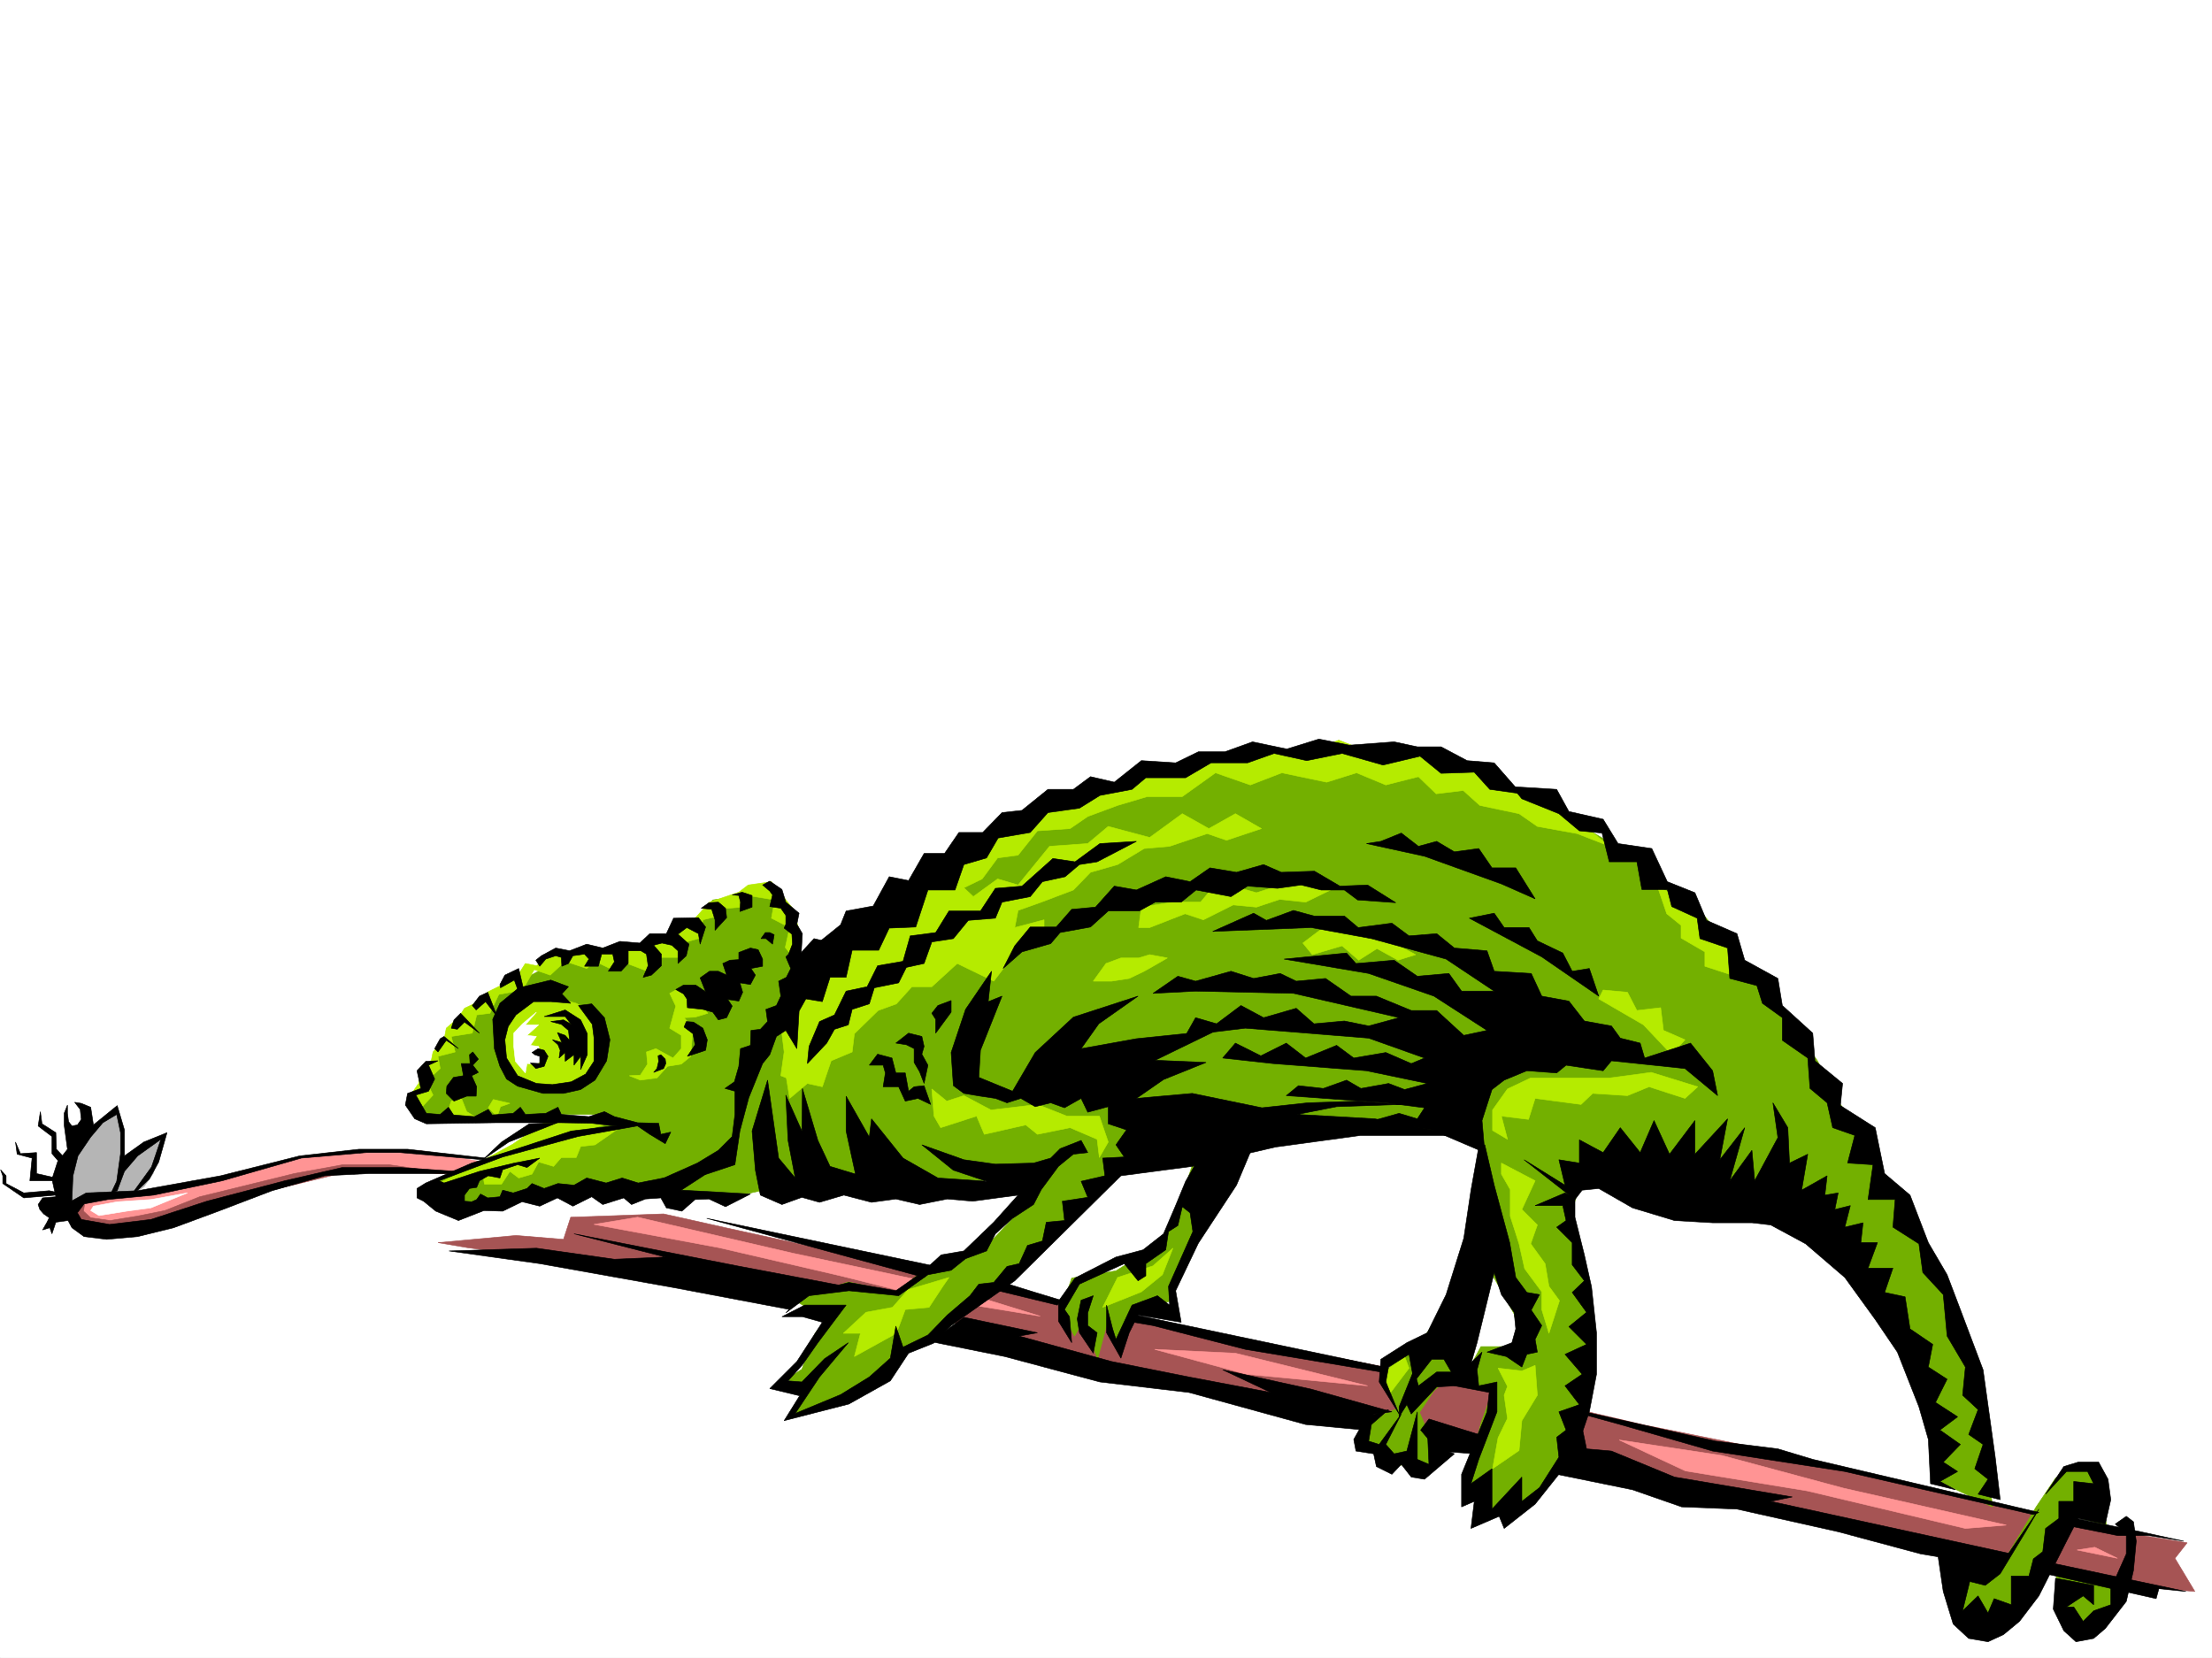
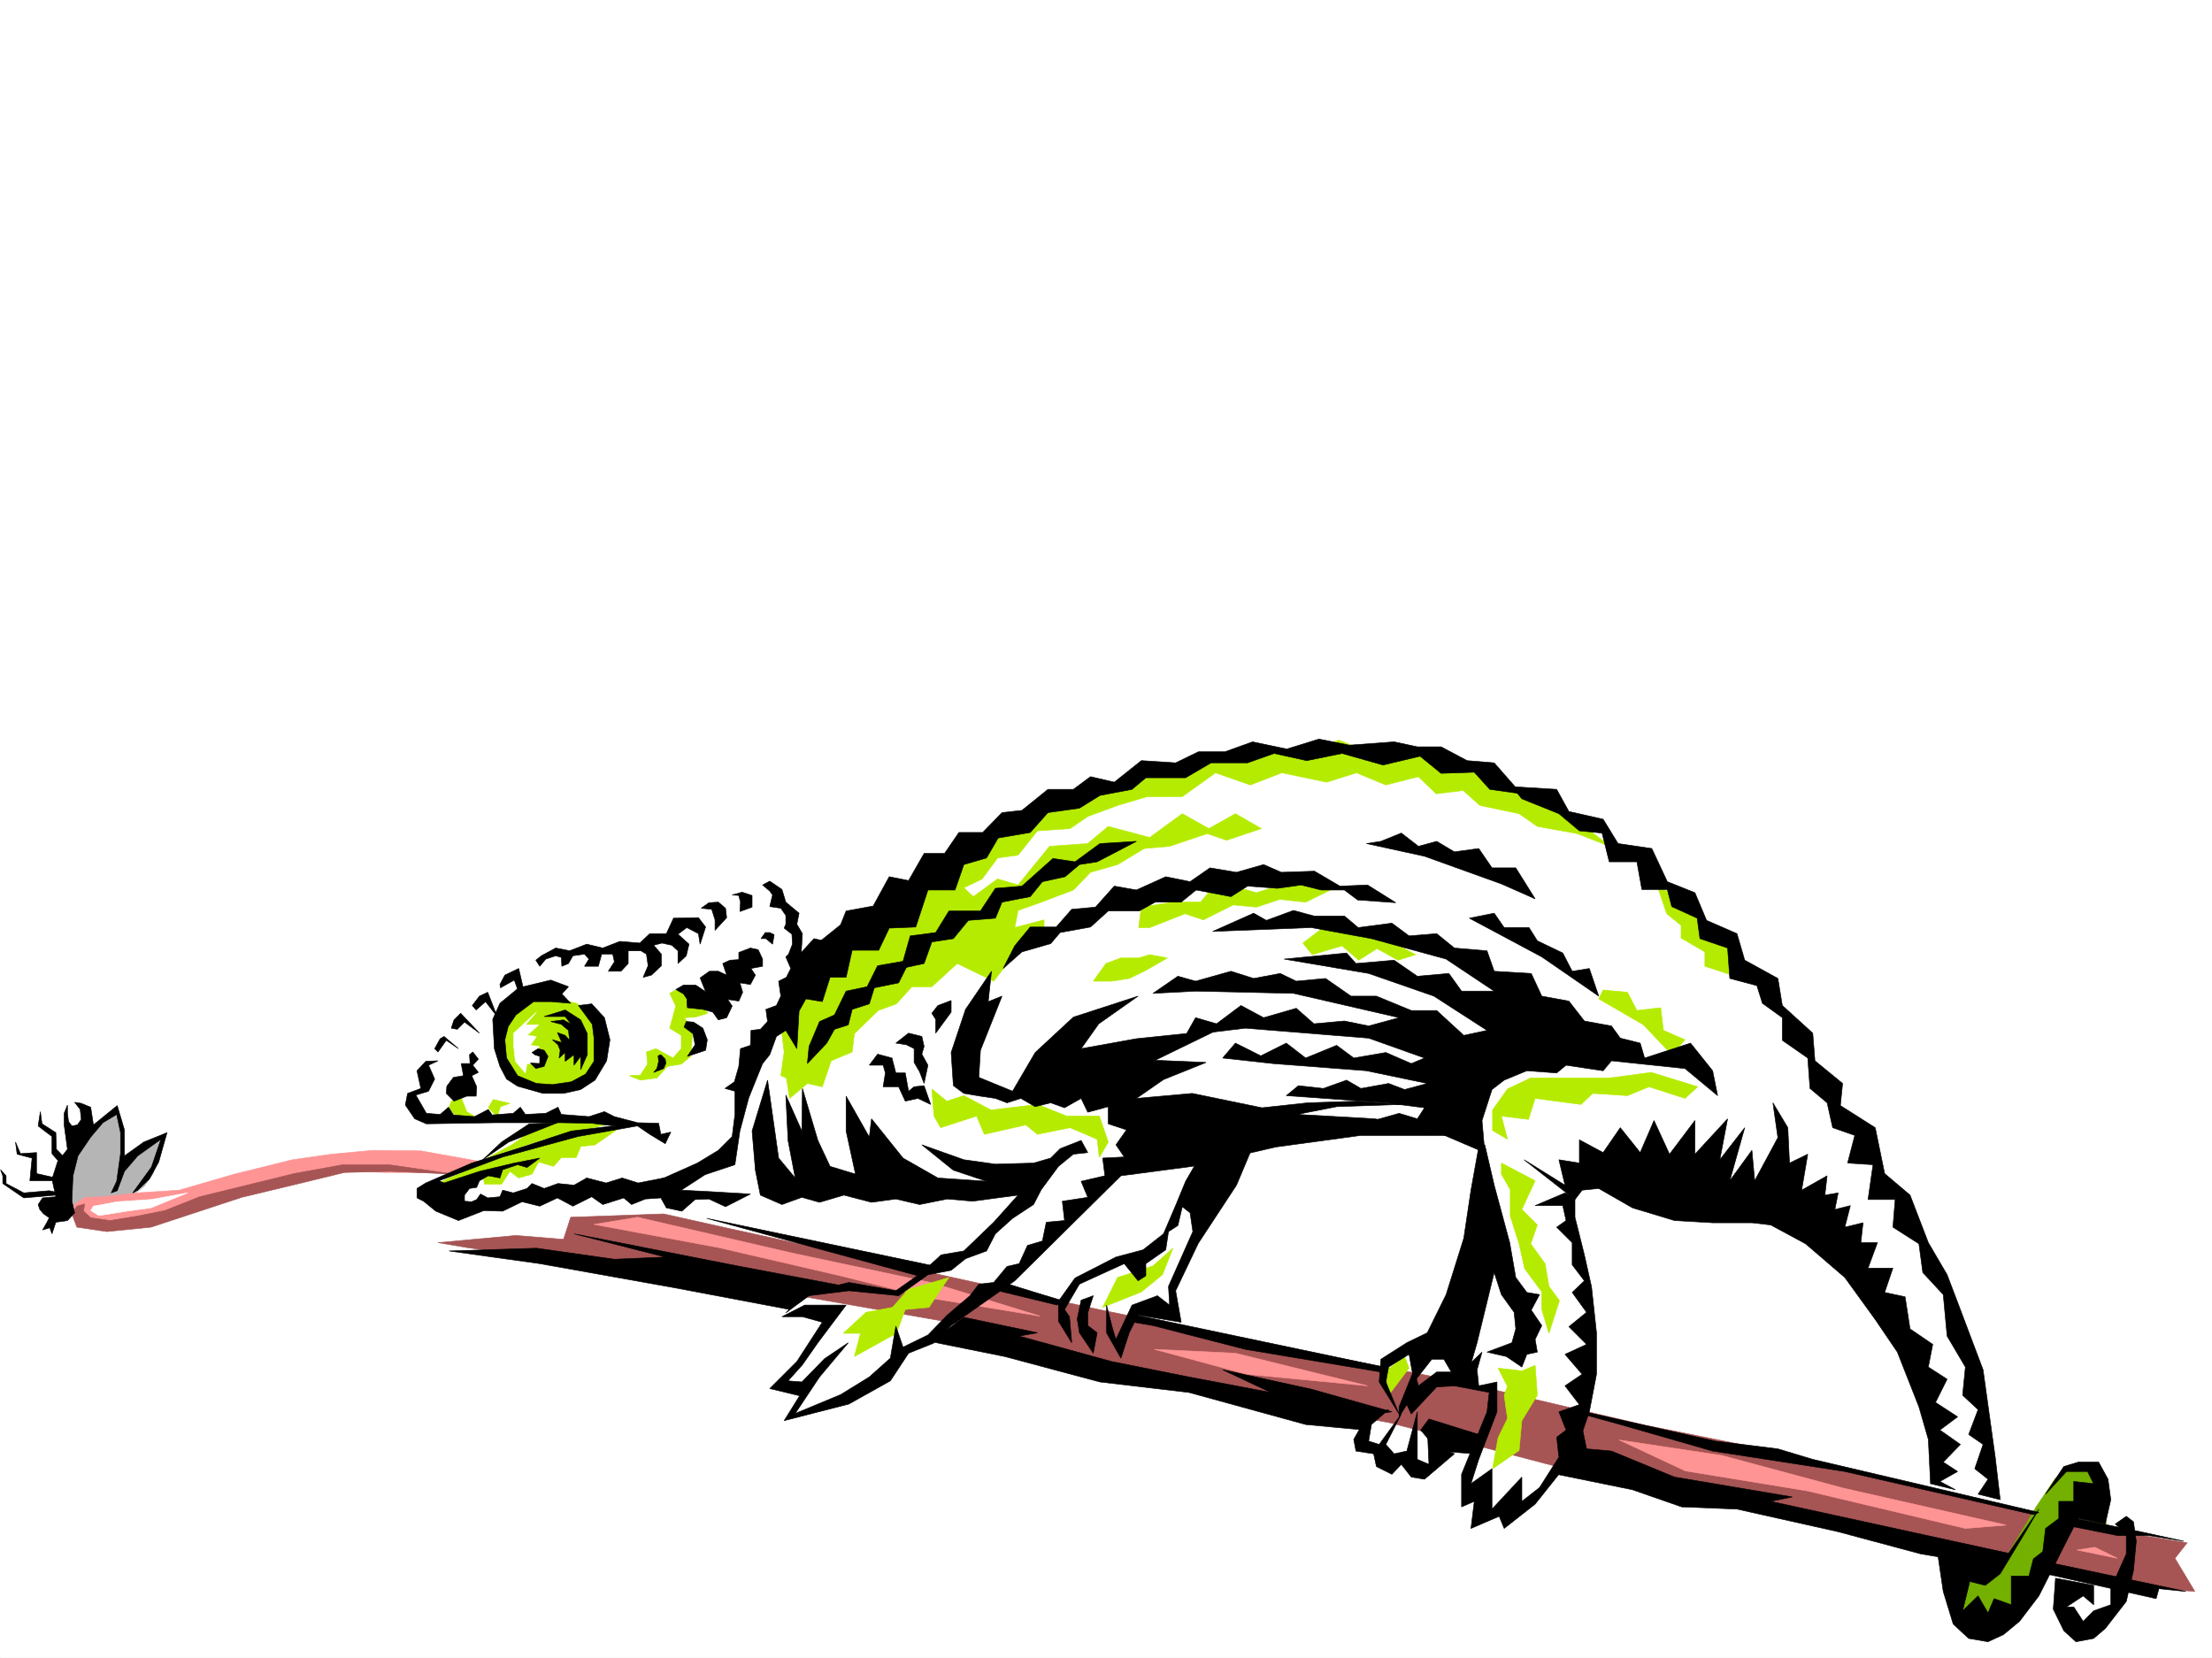
<svg xmlns="http://www.w3.org/2000/svg" width="2997.016" height="2246.297">
  <rect width="100%" height="100%" fill="#333333" stroke="none" />
  <defs>
    <clipPath id="a">
      <path d="M0 0h2997v2244.137H0Zm0 0" />
    </clipPath>
  </defs>
  <path fill="#fff" d="M0 2246.297h2997.016V0H0Zm0 0" />
  <g clip-path="url(#a)" transform="translate(0 2.16)">
    <path fill="#fff" fill-rule="evenodd" stroke="#fff" stroke-linecap="square" stroke-linejoin="bevel" stroke-miterlimit="10" stroke-width=".743" d="M.742 2244.137h2995.531V-2.16H.743Zm0 0" />
  </g>
  <path fill="#a65454" fill-rule="evenodd" stroke="#a65454" stroke-linecap="square" stroke-linejoin="bevel" stroke-miterlimit="10" stroke-width=".743" d="m593.422 1683.762 105.648-9.735 64.434 5.278 9.738-29.989 125.863-4.496 83.907 18.727 505.761 110.851 264.47 53.957 225.53 44.184 249.497 58.414 174.582 35.191 90.671 20.997 169.344 40.43 153.586 38.94 146.86 23.97-16.5 20.996 26.976 44.925-70.418-5.98-515.496-118.356-204.531-25.453-299.703-78.672-194.832-35.93-204.536-35.19-185.058-62.954-285.469-50.164-380.64-53.176zm0 0" />
  <path fill="#ff9494" fill-rule="evenodd" stroke="#ff9494" stroke-linecap="square" stroke-linejoin="bevel" stroke-miterlimit="10" stroke-width=".743" d="m804.719 1659.05 169.3 31.477 164.848 38.2 119.88 29.953 150.612 24.71-145.375-44.925-190.296-40.469-209.813-48.68zm759.711 169.305 124.379 33.704 164.101 15.718-179.078-44.183zm629.394 122.813 139.352 20.996 164.101 44.184 221.032 50.164-55.442 4.5-214.308-50.91-164.844-26.98zm620.36 149.051 24.007-3.715 30.692 14.973zm0 0" />
  <path fill="#b5b5b5" fill-rule="evenodd" stroke="#b5b5b5" stroke-linecap="square" stroke-linejoin="bevel" stroke-miterlimit="10" stroke-width=".743" d="M92.902 1635.082v-32.176l12.746-43.48 23.227-31.438 29.207-22.48 8.992 23.223.742 45.71 21.743-20.253 28.464-12.707-3.753 26.937-6.727 21.738-12.004 17.207-19.473 15.012zm0 0" />
  <path fill="#ff9494" fill-rule="evenodd" stroke="#ff9494" stroke-linecap="square" stroke-linejoin="bevel" stroke-miterlimit="10" stroke-width=".743" d="m115.383 1622.375-15.719 9.738 1.488 21.7 13.489 8.992 40.468 3.754 55.446-9.735 59.156-20.215 70.46-23.968 86.919-19.473 49.422-6.02 46.449 1.524h54.703l37.457 2.23 38.984-16.46-83.91-15.016-64.437-.742-56.969 5.238-52.434 7.508-78.668 19.472-74.914 21.739-57.714 3.714-44.965 5.239zm0 0" />
  <path fill="#a65454" fill-rule="evenodd" stroke="#a65454" stroke-linecap="square" stroke-linejoin="bevel" stroke-miterlimit="10" stroke-width=".743" d="m114.64 1631.332-1.484 9.774 9.735 8.953 26.199 3.754 36.715-5.981 37.457-7.508 47.23-18.73 128.094-31.438 65.96-12h62.169l88.406 12.746-86.137-3.753-62.207 1.523-58.418 14.234-80.937 19.469-122.89 40.43-59.938 5.984-40.43-5.984-6.766-17.985 6.766-10.48zm0 0" />
  <path fill="#fff" fill-rule="evenodd" stroke="#fff" stroke-linecap="square" stroke-linejoin="bevel" stroke-miterlimit="10" stroke-width=".743" d="m126.605 1634.34-3.714 5.984 11.222 6.762 37.457-5.98 32.961-4.497 49.461-20.253-49.46 8.992-45.708 3.011zm0 0" />
  <path fill="#73b000" fill-rule="evenodd" stroke="#73b000" stroke-linecap="square" stroke-linejoin="bevel" stroke-miterlimit="10" stroke-width=".743" d="m2641.125 2106.98 10.48 77.145 44.223 20.215 34.445-20.215 44.965-77.144 38.946-50.946 39.726 10.477-8.25-63.653-31.476-19.472-29.207 19.472-26.239 38.942-44.183 74.176-28.461 5.98zm0 0" />
-   <path fill="#73b000" fill-rule="evenodd" stroke="#73b000" stroke-linecap="square" stroke-linejoin="bevel" stroke-miterlimit="10" stroke-width=".743" d="m2784.977 2130.95 11.222 59.16 32.215 24.71 30.734-30.695 3.754-44.184-53.215-4.496zM560.46 1489.79l20.216 26.194h48.68l80.933-5.98h98.14l-148.343 59.195-75.66 34.45 30.695 33.703 48.719-14.23 99.664-9.74h95.133l62.949 9.74h64.437l65.922-14.235 83.91 4.496 134.114-13.488h132.625l-23.223 43.44-41.957 44.18-93.645 39.727-29.246 23.969-65.18-14.23-73.429 24.71 44.223 25.454-15.719 19.472-17.984 48.68-20.997 13.488 24.711 10.477-14.234 38.945 62.953-14.976 60.684-44.184 24.75-28.465 45.668-20.21 48.718-38.204 38.942-31.477 38.984-34.445 65.18-58.414 55.445-57.676 103.38-26.234-20.216 59.2-23.968 58.413-64.438 40.43-59.937 9.734-14.977 44.223 18.727 34.45 11.222-19.474 20.254 50.165 14.234-53.919 10.477 37.458 28.465-48.68 49.46-14.23 5.985-29.993 29.207-69.636 60.723-103.38L1852.91 1531l129.617 3.715 29.207 29.207-35.191 181.27-49.461 69.675-38.2 26.196-15.015 27.722 19.512 39.688-40.469 16.5-4.496 27.718 29.207 16.465 5.238 18.727 25.497-4.496 14.972 9.734 29.207-9.734-29.207-69.676 19.473-29.207 29.246-25.457 4.496-38.941 40.43-101.856 34.488 62.168 10.477 44.184h-55.442l-23.969 44.183 9.735 10.477 29.992 5.242-15.758 44.223-18.73 68.894v40.426l18.73-15.715v33.703l34.485-9.738 10.48 5.984 48.68-44.925 30.73-59.16 29.207-89.15-3.715-102.597-21.738-78.668-3.754-40.43 13.488-44.183 268.227 54.664 124.379 92.86 74.172 143.812 15.757 122.852 72.649 34.445-13.45-128.09-34.488-117.574-54.699-137.086-44.183-59.156-20.996-56.188-38.204-47.195-31.476-59.899-44.219-58.418-49.422-65.921-68.933-83.126-94.43-73.43-98.883-58.417-138.61-59.156-159.605-19.473-187.328 23.187-208.285 59.196-142.363 74.136-183.535 141.579-10.52-42.696-20.957-44.926-18.73-19.511-70.457 9.773-53.918 65.14-74.918 14.977-83.946 3.754-63.695 34.446-59.938 44.183-38.945 48.719-25.453 44.184zm0 0" />
  <path fill="#b5eb00" fill-rule="evenodd" stroke="#b5eb00" stroke-linecap="square" stroke-linejoin="bevel" stroke-miterlimit="10" stroke-width=".743" d="m660.086 1569.2 34.488-18.727 58.414-40.47 79.45 11.263-95.168 22.441zm-68.191 35.19 62.21-13.488 2.227 13.489h23.227l11.261-17.243 11.965 8.993 17.985-5.239 8.992-16.46 20.254 5.98 10.48-12.004h20.215l6.02-14.977 19.472-2.226 36.715-25.492-79.414 15.011-101.934 33.707-53.175 21.7zm315.46-258.41 8.25 17.243-8.25 29.949 15.72 9.734v17.988l-11.223 12.708-23.227-12.708-12.746 4.497 1.484 16.46-9.734 14.977-14.977.742 14.977 5.98 22.484-2.968 14.23-15.719 18.731-3.011 12.746-10.48 3.012-38.2-12.004-14.23 14.973-.747 17.242-5.238-17.242-20.254-26.196-11.223zm0 0" />
-   <path fill="#b5eb00" fill-rule="evenodd" stroke="#b5eb00" stroke-linecap="square" stroke-linejoin="bevel" stroke-miterlimit="10" stroke-width=".743" d="m570.938 1501.012 15.718-17.207-8.992-18.727 18.727-17.242-2.97-16.465 23.224-5.98-5.239-20.996 28.465-4.497 5.984-24.71 17.985-2.231 12.004-25.492 32.218-5.984 15.72-27.72 21.738 7.505 20.214-18.727 29.207 9.734 11.262-9.734 23.227 11.223 20.215-8.25 27.718 10.515 15.016-18.726h26.2l6.019-19.473 23.968-6.766 3.754-24.71 21.7-5.239 3.753-9.738 26.98-2.227 3.755-16.5 41.21 6.762-4.495 24.715 24.71 12.707-5.984 26.977 8.992 11.222 10.48-32.18-8.991-31.476-29.207-36.715-31.477 4.496-12.746 9.739-39.727 13.488-19.472 21.742-31.473 11.96-8.215 15.72h-19.508l-11.222 8.996-26.235 3.75h-40.43l-26.98 3.012-17.242 3.753-14.976 3.715-18.73 13.489-15.013-3.008-11.965 18.726-20.253 10.52-17.989 8.953-13.449 13.488-18.766 8.992-8.21 12.75-16.504 14.23-3.008 15.72-14.977 16.5-2.23 11.222-14.23 11.223-3.012 20.21-12.004 17.247 6.765 12.004zm0 0" />
  <path fill="#b5eb00" fill-rule="evenodd" stroke="#b5eb00" stroke-linecap="square" stroke-linejoin="bevel" stroke-miterlimit="10" stroke-width=".743" d="m726.79 1352.703-35.97 13.488-12.75 36.715 3.012 38.203 21.703 22.442 28.504 11.261 46.45-5.238 26.98-17.242 10.476-31.438-10.476-47.937-24.008-13.488-25.457-6.766zM624.895 1487.52l7.468 18.73 15.758 9.734-33-5.98-6.726-8.992 3.011-8.996zm43.441 2.27-6.766 11.222 12.004 12.004 4.496-13.493 12.75-4.496zm1512.742-343.063-44.222-17.208-53.922-9.734-24.75-17.242-53.176-11.223-22.48-20.215-36.715 4.457-23.97-23.187-44.222 11.223-39.687-16.461-40.47 12.707-60.683-12.707-42.734 16.46-47.195-16.46-44.965 32.18h-47.192l-40.468 12.003-40.43 14.977-24.008 16.46-44.183 3.009-26.235 32.964-27.723 3.75-20.957 28.465-24.75 11.965 12.746 12.004 32.961-23.969 27.723 8.211 42.695-52.43 51.73-3.714 27.724-23.227 56.183 14.977 44.184-32.219 35.972 20.215 35.973-20.215 35.23 20.215-47.234 15.758-26.195-8.997-50.95 17.208-34.484 3.007-35.972 21.743-36.715 10.476-23.227 23.969-43.441 16.46-31.473 11.224-4.496 23.226 39.723-10.48v10.48l-44.223 41.211-23.965 31.434-49.465-23.965-34.445 31.472h-26.98l-20.997 23.227-24.71 8.992-32.22 31.438-3.011 24.75-28.465 11.965-11.96 35.19-20.255-4.5-23.968 20.255-4.496-27.719-7.508-3.012 4.496-32.18-4.496-36.714 15.757-31.477 33.704-31.433 29.988-63.696 47.195-20.957 36.715-35.191 37.457-6.766 35.23-40.426 48.68-29.21 62.95-31.473 83.91-26.942 36.714-18.73 44.223-5.238 35.188-6.766 41.21-17.203 47.196-4.496 24.008-3.754 42.695 8.25 53.176-20.254 51.73 20.254 68.153-4.496 32.218 12.707 51.727 12.004 16.46 12.707 23.97 19.473 47.976 6.765 19.473 20.215zm0 0" />
  <path fill="#b5eb00" fill-rule="evenodd" stroke="#b5eb00" stroke-linecap="square" stroke-linejoin="bevel" stroke-miterlimit="10" stroke-width=".743" d="m1546.445 1229.148-3.714 27.684h14.972l47.938-18.73 24.75 8.25 40.43-20.215 31.476 3.011 31.477-10.52 35.226 3.755 33.707-16.461-53.215-11.262-47.195 14.977-52.434-14.977-23.226 27.723h-37.457zm246.524 27.684-27.723 20.996 12.75 15.719 40.426-12.004 22.484 19.508 24.75-15.754 28.465 15.754 23.969-7.504-36.715-19.473-28.465-3.011-22.484-17.204zm-286.953 72.645h-24.75l17.242-23.965 20.215-7.469h24.007l14.973-4.496 23.969 4.496-19.469 11.219-12.004 6.765-20.215 9.739zm666.066 12.003 32.961 3.012 12.75 24.711 32.215-3.754 3.754 30.695 29.21 12.747-17.988 20.215-38.199-40.43-60.683-35.23zm74.176-138.57 12 35.192 19.473 15.757v17.204l32.218 18.73v19.469l38.945 12.75-7.468-47.938-31.477-17.242-19.472-30.695-25.493-16.5zm53.957 269.637-17.242 15.754-48.68-15.754-29.25 12.004-47.191-3.012-15.72 14.973-62.206-8.211-8.996 28.465-36.715-4.497 8.25 31.438-20.211-11.965v-27.723l20.21-28.464 31.477-14.973h107.137l56.184-7.508zm-266 103.379 45.71 23.969-17.988 38.941 20.997 20.96-8.993 25.493 19.473 26.938 5.238 30.734 14.235 19.473-14.235 44.183-9.734-32.219v-23.968l-23.227-31.438-7.507-33.703-11.965-37.457v-35.973l-12.004-20.957zm-4.496 277.883 32.218 3.754 17.989-7.508 3.008 40.468-20.997 34.45-3.753 40.43-35.93 24.71 7.465-41.918 12.746-26.234-4.496-31.438 4.496-12.004zm-120.621 0-27.723 36.714-3.754-32.96 25.492-19.473zm-634.633-325.821 48.719-15.719 10.476 24.711 56.188-12.746 15.757 12.746 44.184-8.992 36.715 15.719 3.012 24.711 12.003-20.957-12.003-35.192h-44.223l-39.688-15.757-62.949 7.507-36.715-19.468-23.226 7.465-20.215-16.461 2.973 36.714zm3.012 214.972-18.73 28.466-32.22 2.972-12.004 32.22-56.93 31.472 8.25-31.473h-23.222l30.692-28.465 35.972-6.726 20.996-23.969 55.446-16.5zm311.703-51.69-26.977 23.968-47.976 15.719-20.215 40.469 52.433-20.996 28.504-23.188zm0 0" />
-   <path fill="#fff" fill-rule="evenodd" stroke="#fff" stroke-linecap="square" stroke-linejoin="bevel" stroke-miterlimit="10" stroke-width=".743" d="m726.79 1371.434-15.013 17.242h17.985l-15.719 14.23 12.746 1.488-8.25 12.004 11.223 1.485 4.496 18.73-7.469 5.239-12.746-.743-2.266 12.707-13.492-15.718-2.226-20.215v-17.985l12.003-12.707zm0 0" />
+   <path fill="#fff" fill-rule="evenodd" stroke="#fff" stroke-linecap="square" stroke-linejoin="bevel" stroke-miterlimit="10" stroke-width=".743" d="m726.79 1371.434-15.013 17.242h17.985l-15.719 14.23 12.746 1.488-8.25 12.004 11.223 1.485 4.496 18.73-7.469 5.239-12.746-.743-2.266 12.707-13.492-15.718-2.226-20.215v-17.985zm0 0" />
  <path fill-rule="evenodd" stroke="#000" stroke-linecap="square" stroke-linejoin="bevel" stroke-miterlimit="10" stroke-width=".743" d="m724.523 1429.105 6.766 2.266v9.738l-12.75-.742 7.469 7.469 11.262-2.973 5.238-13.492-5.238-8.25-8.25-2.227-8.25 5.239zm32.961 4.497 1.524-10.48-3.008-7.505-7.508-6.726 12.746 3.754-5.984-13.489 10.48 3.75 5.98 6.727-1.484-13.488-9.734-8.211-14.234-3.754 17.242-2.27 10.48 6.024-8.25-10.52H737.27l28.464-8.953 20.996 13.45 8.993 18.73v28.464l-8.993 20.254v-17.988l-8.992 11.965v-14.23l-12.004 8.992v-11.965zm0 0" />
  <path fill-rule="evenodd" stroke="#000" stroke-linecap="square" stroke-linejoin="bevel" stroke-miterlimit="10" stroke-width=".743" d="m684.055 1408.89 2.27 24.712 14.972 23.968 25.492 10.477 21.703 1.527 25.492-3.754 19.473-10.48 11.262-17.242v-32.22l-2.27-17.944-18.73-25.493 17.988-2.23 17.242 18.73 7.469 29.95-4.496 28.465-15.719 26.195-19.473 12.75-23.226 5.238h-27.719l-34.488-9.738-14.973-9.735-8.996-17.203-7.508-23.968-2.226-39.727 9.734-21.7 25.457-20.995 43.477-10.48 23.968 8.991-8.992 9.739 12.004 12.746-26.98-2.27h-23.223l-23.969 17.988-10.52 15.72zm0 0" />
  <path fill-rule="evenodd" stroke="#000" stroke-linecap="square" stroke-linejoin="bevel" stroke-miterlimit="10" stroke-width=".743" d="m561.945 1515.984-12.746-18.687 3.012-15.758 17.984-6.727-5.238-23.968 11.965-12.746 16.5-.743-12.746 5.981 8.25 18.73-8.25 16.5-17.246 5.239 14.234 24.71 18.727 1.489 11.261-9.738 6.727 10.48 28.465 2.27 18.726-9.739 5.282 7.47 28.464-2.231 9.735-8.25 6.726 9.738 27.723-1.488 16.5-8.25 4.496 9.738 37.457 3.012 20.996-6.766 13.489 6.766 31.437 8.25 28.504.742 2.973 14.972 13.488-3.007-7.508 15.718-20.957-12.71-16.5-11.258-37.457-.746-24.711-2.97-40.469-.741h-90.672l-92.902 1.484zm26.981-95.089 7.465-13.489 5.242-3.011 19.512 16.5-16.504-11.262-11.22 15.758zm22.48-27.723 3.715-11.262 8.992-8.953 25.492 26.941-20.25-14.976-9.738 9.734zm28.465-30.731 5.238 6.02 12.75-11.262 15.715 20.215-12.746-32.922-11.223 5.238zm0 0" />
  <path fill-rule="evenodd" stroke="#000" stroke-linecap="square" stroke-linejoin="bevel" stroke-miterlimit="10" stroke-width=".743" d="m605.387 1471.8-.746 9.74 10.48 10.476 17.242-6.723h12.746l.746-12.746-6.726-14.977 8.992-4.496-7.508-9.738 7.508-8.211-7.508-9.734-4.496 3.714.742 12.004h-11.964l2.972 16.461-13.488 2.266zm71.941-137.823 6.727-12.711 18.73-8.993 7.504 32.22h-7.504l-5.984-16.5-18.73 10.48zm53.962-24.715-5.282-8.211 7.508-6.02 19.472-10.48 18.727 3.754 23.226-8.993 21.743 5.239 23.222-8.992 26.98 2.27 13.489-12.747h22.484l9.735-20.957 33.703-.746 9.738 12.707-7.469 23.227-2.27-14.231-15.718-8.25-12 8.992 14.973 13.488-3.715 15.72-11.258 10.48v-17.207l-8.25-7.504-13.453-2.973-11.262 2.973 10.48 12v15.719l-13.488 12.746-11.222 2.972 6.726-15.719-2.23-15.718-7.508-4.496h-17.203v17.207l-9.773 10.515h-17.208l8.25-12.746-2.265-10.48h-14.977l-4.496 16.46h-18.73l5.984-9.734-5.984-6.726-15.754 2.23-5.985 10.48-8.992 3.75-.742-11.96-7.508-2.27-13.488 4.496zm218.76-78.629 14.235 1.488 4.496 14.23v14.235l15.758-17.207-1.527-12.746-9.735-8.25-12.746.742zm41.958-17.985 8.992.743 2.266 8.992-.782 12.746 16.5-5.98v-15.758l-13.488-4.497zm41.211-13.492 9.734 8.25 3.754 5.242-3.754 15.72 14.977 2.265 6.761 9.738v11.965l-2.265 5.238 10.515 8.25.747 13.488-5.243 13.489-3.754 3.754 6.727 15.718-5.98 11.965-10.481 5.239 2.973 20.253-5.985 12.711-14.23 5.239 2.266 16.5-9.774 10.476-12.707 1.488-.742 20.254-13.492 4.496-2.266 23.97-5.984 20.956-12.746 8.993 13.488 3.753v31.438l-3.75 29.95-18.73 18.73-28.465 17.242-48.72 21.699 61.466-6.723 38.199-12.746 6.726-45.672 12.004-44.965 18.73-46.41 9.735-12.004 8.992-24.71 12.746-8.25 14.977 24.75 3.012-50.95 14.23-25.453 5.242-21.738-2.23-13.492 15.719-34.446-12.746-3.011-17.243 18.73 1.524-25.453-7.508-12.746 3.012-14.977-17.989-14.976-5.238-17.203-16.5-11.262zm0 0" />
  <path fill-rule="evenodd" stroke="#000" stroke-linecap="square" stroke-linejoin="bevel" stroke-miterlimit="10" stroke-width=".743" d="m915.605 1340.738 10.477 5.985 4.496 6.722.746 12.004 20.996 2.23 13.45 3.755 7.507 10.476 11.262-2.969 7.469-15.718-5.985-8.993 14.977 2.227 5.238-11.965-3.754-12.746 14.274 2.23 6.722-12.71-5.98-8.993 15.719-3.011v-9.735l-5.985-12.707-10.476-2.27-15.758 5.985v9.734l-12.004.782-9.738 4.46 5.281 15.755-11.262-5.239h-12.004l-12.707 8.992 7.47 18.692-13.493-8.953h-16.461zm115.383-68.933h6.727l8.992 7.507 2.23-12.746-5.984-2.972h-5.98zm-104.16 119.844 12.004 8.992 2.969 14.976-10.477 15.754 24.711-8.25 2.266-14.23-5.98-15.72-12.747-8.25-9.738-.741zm-35.23 38.98.78 7.469-2.265 9.738-4.5 5.238 13.492-5.238 3.008-6.727-.781-5.984-5.98-6.02zm-314.676 172.277 62.207-26.98 71.16-22.485 63.695-20.957 80.157-9.734 12.746 2.227-83.91 14.976-101.895 27.723-86.176 32.219 6.727 3.011 47.972-15.758 47.196-11.222 34.488-6.727-17.246 12.707-12.746-3.75-20.215 6.762-3.754 11.223-15.758-2.973-11.965 6.726-3.75 8.993-9.738 1.484-6.762 8.996v8.25l9.774.742 6.726-3.011 5.239-7.47 9.734 5.243 16.5-1.527 3.754-8.953 14.234 3.714 18.727-5.984 6.727-6.723 16.5 6.723 18.73-6.723 21.738 2.227 17.203-9.734 26.239 6.765 21.738-6.765 21.738 6.765 34.45-6.765 58.453-5.985-34.485 22.485 42.696 2.23 50.988 3.008-33.746 17.203-22.48-10.477-18.731.743-17.985 15.757-20.957-4.496-7.507-13.488-20.957 1.484-18.731 7.508-10.516-8.992-28.464 8.992-14.977-10.52-25.492 12.747-20.961-11.219-23.965 11.219-24.008-5.98-26.199 12.745-25.492-.78-34.445 13.487-30.735-12.707-16.5-13.488-8.953-4.496v-12.75zm0 0" />
-   <path fill-rule="evenodd" stroke="#000" stroke-linecap="square" stroke-linejoin="bevel" stroke-miterlimit="10" stroke-width=".743" d="m657.86 1569.2-105.65-12.005h-65.964l-80.152 8.996-107.137 26.977-112.41 20.215-69.676 2.973-21.703 12.003-5.277 20.957 7.507 14.23 16.5 12.005 30.696 3.754 41.953-3.754 48.719-12.004 60.683-22.441 72.688-27.723 71.16-20.215 59.941-3.012h110.887l7.508-3.007-76.442-5.243h-77.886l-77.926 17.988-105.649 27.723-75.699 24.711-56.187 6.723-38.2-6.723-5.238-8.992 8.992-12.004 32.22-5.984 62.167-5.98 92.902-19.473 107.172-30.696 87.664-7.508h45.668l112.414 9.739zm0 0" />
  <path fill-rule="evenodd" stroke="#000" stroke-linecap="square" stroke-linejoin="bevel" stroke-miterlimit="10" stroke-width=".743" d="m717.055 1522.75-37.496 24.71-25.454 23.97 35.188-23.97 65.96-26.194zM97.398 1627.617l1.485-34.449 6.765-26.977 17.243-25.457 16.46-19.468 18.731-11.262 5.238 24.71v28.466l-5.238 37.457-7.469 15.718 8.211-2.972 9.774-26.235 17.949-20.957 31.476-22.484-12.71 37.457-25.493 35.191 6.727-3.714 15.758-15.016 12.746-23.184 11.222-39.726-31.476 12.746-26.2 18.73V1531l-9.773-32.96-32.219 26.194-3.714-23.968-12.746-5.239-8.993-1.484 7.508 9.734 1.485 13.489-5.239 7.468-7.508 1.489-4.496-5.985-1.488-11.222v-11.22l-4.496 11.22v15.718l4.496 32.961-13.488 17.246-7.508 23.184 5.242 23.969-17.95 1.527-6.019 8.992 2.266 6.723 5.242 5.984 7.465 5.239-2.969 6.023-5.984 10.477 9.738-3.012 2.969 8.254 5.242-15.719 15.754-2.27 9.738-10.476zm0 0" />
  <path fill-rule="evenodd" stroke="#000" stroke-linecap="square" stroke-linejoin="bevel" stroke-miterlimit="10" stroke-width=".743" d="m75.66 1619.367-43.441 3.754-28.465-19.473v-10.48l-3.012-8.25 7.508 8.25v10.48l23.969 12.707 34.445-2.972 13.492 2.972zm-1.488-19.472H40.469l2.972-30.696-20.214-5.277-2.23-16.461 6.726 15.719 21.738-1.489v28.465l32.96 7.469zm5.984-25.454-9.738-11.261v-23.227l-18.727-14.23 3.008-19.473 2.23 16.5 18.731 11.965.781 22.48 13.45 14.235zm1007.02-221.738 26.98 4.496 10.477-32.96h21.738l8.211-36.677h35.973l14.234-29.988 35.973-1.488 16.5-50.164h36.715l11.964-34.445 30.73-8.997 15.72-26.976 43.48-7.508 23.969-26.941 42.695-5.98 27.723-17.243 43.48-8.25 18.727-15.719h53.918l34.488-20.215h49.461l35.934-12.746 44.222 9.735 47.934-9.735 55.445 15.72 50.203-11.966 28.465 23.223 44.965-1.523 21 23.226 42.695 5.98-36.715-41.914-36.714-3.011-35.23-18.73h-32.22l-31.433-6.723-60.723 4.496-41.172-8.25-43.48 13.488-46.45-9.734-37.46 13.488h-35.97l-30.734 14.976-46.449-3.011-36.715 29.207-32.218-7.469-23.227 17.207h-34.445l-35.23 28.465-26.981 3.008-26.195 26.941h-32.22l-19.472 28.465h-27.723l-20.996 36.715-26.234-5.238-21.703 39.683-36.715 6.766-7.504 18.73-26.98 21.7-15.719 37.457zm218.765 128.837-14.234-10.481-3.012-44.926 19.512-58.453 35.191-51.653-4.496 41.172 18.727-7.468-29.207 73.39-2.227 36.715 45.707 18.73 30.692-52.433 51.691-47.938 87.664-28.464-53.176 37.46-23.968 33.704 74.914-13.489 108.62-11.261-83.167 40.468 68.933 2.969-57.671 23.227-36.715 25.492 75.66-6.762 94.426 19.473 62.168-6.727 67.449-2.27 59.937 4.497-88.402 3.011-53.215 10.48 104.902 5.981 116.13 22.485h-134.856l-115.387 15.718-113.152 26.235-96.656 12.746-143.848 142.285-86.18 60.684-23.964 23.969-33.708 13.488-24.71 37.457-56.227 31.437-87.66 22.485 20.996-33.707-40.469-9.735 36.715-36.715 34.488-53.175-26.98-7.508h-27.723l30.695-15.719h56.223l-38.238 50.95-20.957 29.949-19.473 21.738 18.73 1.488 30.692-31.476 32.219-21.7-38.942 46.41-32.96 49.461 61.425-25.492 38.942-23.969 28.503-25.453 7.47-43.441 9.734 28.465 33.746-16.461 26.195-26.977 30.734-26.238 12.004-15.719 20.215-2.226 17.984-21.742 16.462-3.754 11.261-24.711 20.215-5.98 5.238-25.454 24.75-2.27-3.011-26.195 34.488-5.242-8.992-21.738 32.218-7.469-3.011-23.969 29.207-1.523-11.223-16.461L1526.23 1531l-24.71-8.25v-23.227l-27.723 7.508-8.992-18.73-22.485 12.71-18.726-6.726-21 5.238-19.469-11.222-18.73 5.984-15.758-5.984-20.215-3.008zm0 0" />
  <path fill-rule="evenodd" stroke="#000" stroke-linecap="square" stroke-linejoin="bevel" stroke-miterlimit="10" stroke-width=".743" d="m1030.207 1619.367 29.246 12.746 26.98-9.738 23.97 6.727 32.96-9.735 37.457 9.735 32.961-4.497 32.219 7.508 37.457-7.508 34.488 3.012 61.426-8.25-32.96 36.715-40.47 38.941-30.695 5.239-26.234 23.968-35.23 24.711-63.696-11.218-59.938 14.972-25.457 26.2 31.477-23.227 53.918-6.727 67.45 6.727 39.726-28.426 31.433-6.02 19.512-15.718 28.465-10.48 11.965-23.223 23.265-20.961 28.465-18.727 10.477-20.254 23.226-31.437 20.215-16.5 19.512-2.23-8.992-16.461-28.465 11.222-12.746 12.746-23.227 6.727-51.73 1.484-42.696-5.98-56.93-20.215 42.696 34.445 44.965 14.977-65.922-4.496-47.234-26.942-42.696-53.215-3.011 24.75-31.438-55.441v47.191l12.711 58.418-34.45-10.48-16.5-35.191-20.956-70.418-.742 57.671-21.743-48.68 3.012 61.427 9.738 50.91-22.484-26.942-14.977-105.648-20.996 68.933 4.496 53.176zm666.852-65.179-21.743 51.687-51.687 78.672-30.734 64.394 7.507 42.7-58.453-9.735-11.965 23.965-11.261 34.45-19.473-34.45v-37.457l8.25 32.219 4.496 14.234 21.742-46.453 34.446-12.746 16.5 12.746-1.524-25.453 33-74.172-3.754-25.453-10.52-8.254-5.98 25.496-12.746 8.211-3.715 24.711-26.98 18.727v16.5l-10.516 6.726-18.73-23.226-60.684 27.722-20.215 34.45 6.727 9.734 3.012 35.23-17.989-29.207v-26.98l22.485-31.477 55.441-28.425 36.715-9.774 27.723-21.7 15.718-36.718 14.23-34.445 14.235-24.711zm0 0" />
  <path fill-rule="evenodd" stroke="#000" stroke-linecap="square" stroke-linejoin="bevel" stroke-miterlimit="10" stroke-width=".743" d="m1464.805 1761.691-5.243 25.453 2.973 18.727 18.73 27.723 5.239-27.723-12.707-9.734v-17.243l7.469-23.226zm-368.637-343.808 14.234-33.703 20.215-8.992 15.754-32.22 28.465-5.984 14.234-28.464 34.446-5.98 9.738-34.45 34.484-4.496 17.989-29.207h42.695l20.215-30.73 35.972-2.973 41.954-37.457 29.992 4.496 33.703-24.711 49.46-3.012-53.214 27.723-23.969 3.754-19.473 16.46-30.73 6.723-16.46 20.254-38.243 7.469-8.992 21.742-36.676 2.969-20.254 24.71-29.207 4.497-10.48 29.21-24.004 5.278-10.48 20.957-32.962 6.727-6.765 21.738-23.227 7.469-5.238 20.996-18.727 5.98-10.48 18.73-26.235 27.723zm278.707-136.34 20.996-25.457h35.188l21-23.965 32.214-2.973 25.458-28.464 29.988 5.238 39.726-17.985 32.961 6.723 26.98-18.726 35.93 6.02 36.715-10.478 24.008 10.477 44.926-1.523 34.488 20.254 37.457-1.528 38.2 23.969-51.688-3.715-17.988-13.488h-31.477l-26.977-6.766-32.218 4.5-40.43-2.972-22.484 14.23-47.23-8.992-20.216 16.46h-35.23l-21.7 12.005h-41.952l-24.008 21.699-41.172 7.508-12.746 14.976-38.985 11.223-25.453 22.48zm-112.375 91.414 5.238 8.211v18.73l20.957-28.464v-15.72l-17.945 6.727zm-31.477 26.941 17.989 4.497 3.008 13.488-3.008 10.48 8.25 14.973-5.242 24.71-6.02-15.714-7.469-12.75v-18.688l-10.515-5.277-14.235-2.23zm-53.214 43.438h18.77l2.972 10.48-2.973 18.73h20.957l8.992 19.47 17.243-3.715 17.207 8.21-8.957-25.452-13.489 1.488-7.508 6.02-4.496-24.75h-12.746l-5.238-20.215-19.473-5.239zm0 0" />
  <path fill-rule="evenodd" stroke="#000" stroke-linecap="square" stroke-linejoin="bevel" stroke-miterlimit="10" stroke-width=".743" d="m1656.59 1433.602 17.242-20.215 34.445 17.242 34.489-17.242 26.234 20.215 41.957-17.204 23.223 17.204 43.441-7.47 34.484 14.977 17.989-7.507-75.7-26.942-167.074-13.488-80.937 9.734 13.492-23.965 28.465 8.25 33-24.75 30.691 16.5 44.223-12.75 23.969 21 41.21-3.754 32.961 6.723 41.211-11.219-143.105-32.96-132.625-3.012-57.672 3.012 33.703-23.227 23.969 6.723 47.973-13.45 30.695 9.739 35.973-6.766 21.738 10.477 39.727-3.711 34.445 23.965h34.449l47.23 19.472h34.45l36.714 33.703 31.477-6.761-71.945-46.414-88.407-30.731-114.64-19.473 84.691-8.21 12.707 14.195 51.73-4.461 31.434 21.703 42.739-3.754 17.203 23.969h44.222l-65.18-43.442-101.152-27.722-81.68-14.973-133.37 5.238 55.445-24.71 17.242 9.734 36.715-13.488 27.723 7.507h41.21l18.731 15.719 45.707-5.984 23.227 17.242 37.457-3.008 23.968 19.469 44.223 3.754 9.734 27.722 50.204 2.973 14.234 30.73 36.715 6.727 20.996 26.98 36.715 6.723 11.965 16.5 26.98 6.727 5.98 20.215 62.208-20.215 29.953 37.457 6.761 33.707-44.218-36.715-99.63-10.48-11.261 13.488-50.203-7.508-12.746 10.48-40.43-2.972-30.734 12.707-16.5 12.75-13.489 41.953 3.754 43.437-71.906-30.691-78.668-12.746 34.445-9.738 24.711 7.468 9.778-14.972-52.473-6.727-134.855-9.734 16.5-13.492 33.703 3.754 31.476-11.262 19.473 11.262 37.457-6.766 21.738 8.254 30.696-8.254-82.383-17.203-126.649-9.735zm334.187-189.477 98.141 52.43 77.184 53.175-12.746-37.457-23.227 3.754-12.746-24.71-34.45-16.5-11.257-17.985h-33.707l-13.488-19.473zm-139.351-101.113 78.668 17.203 104.12 37.457 45.712 20.215-26.238-41.953h-32.22l-17.945-26.2-33 4.497-23.968-14.231-24.711 6.727-23.227-17.95-27.723 11.223zm0 0" />
  <path fill-rule="evenodd" stroke="#000" stroke-linecap="square" stroke-linejoin="bevel" stroke-miterlimit="10" stroke-width=".743" d="m2048.45 1065.828 60.683 3.754 16.5 29.95 46.449 10.519 20.215 32.96 45.707 6.723 21 44.926 37.457 14.977 15.719 37.457 41.21 17.988 10.516 35.969 44.926 24.715 6.024 36.675 41.21 37.457 2.973 37.458 37.457 30.69-2.973 29.993 47.196 29.95 12.746 62.167 34.445 29.211 24.75 64.395 25.457 43.48 14.23 37.418 34.489 91.38 16.46 118.354 6.763 57.672-29.989-7.468 13.489-20.254-17.985-14.23 11.262-32.923-19.512-13.492 12.746-33.703-20.957-19.473 3.754-38.199-24.75-41.953-5.242-56.187-27.719-29.953-5.242-38.942-35.227-22.484 3.008-37.457h-36.715l6.727-47.192-34.445-2.23 9.734-37.457-29.95-10.48-7.507-33.704-23.227-19.472-3.011-41.211-34.446-23.97v-30.69l-26.98-19.473-7.508-23.969-36.715-9.734-2.968-41.215-37.461-12.746-3.75-27.68-34.489-15.758-5.98-23.187h-34.488l-6.723-37.457h-37.461l-9.734-38.946-30.735-3.011-27.719-23.223-50.207-20.215zm0 0" />
  <path fill-rule="evenodd" stroke="#000" stroke-linecap="square" stroke-linejoin="bevel" stroke-miterlimit="10" stroke-width=".743" d="m2649.375 2018.578-20.996-11.223 23.969-13.488-19.473-12.71 23.227-23.966-27.723-19.511 23.969-17.95-29.95-19.468 15.72-31.477-25.458-16.46 5.985-30.735-30.735-20.957-6.722-43.442-27.723-5.98 11.223-32.961h-33.707l12.75-34.488h-22.485l2.973-26.938-24.711 5.98 7.508-29.206-21 5.238 4.496-22.48-17.985 3.011 3.012-26.199-34.488 19.473 8.25-48.72-24.711 12.005-2.266-47.938-20.215-33.703 6.723 47.195-31.434 58.414-3.753-41.21-29.993 41.21 20.254-71.906-33.742 43.442 10.52-55.446-44.223 47.938v-45.668l-34.45 45.668-20.995-45.668-18.727 43.437-26.98-33.703-23.227 33.703-32.219-17.242v31.477l-27.718-4.496 8.25 34.445-55.446-34.445 68.934 53.918 9.734-12.707 22.485-2.27 45.707 26.238 56.93 17.203 51.69 3.012h53.216l25.453 2.973 47.234 25.492 53.176 45.668 41.21 56.93 29.989 44.183 29.207 74.172 12.746 44.184 2.973 59.941zm0 0" />
  <path fill-rule="evenodd" stroke="#000" stroke-linecap="square" stroke-linejoin="bevel" stroke-miterlimit="10" stroke-width=".743" d="m2120.394 1616.355-40.468 17.243h37.457l4.496 20.214-12.746 8.993 20.996 20.957v29.992l16.5 21.7-16.5 15.757 19.473 26.941-23.97 19.47 23.97 23.968-29.208 13.492 23.223 26.977-23.223 15.718 19.47 25.453-27.72 9.739 9.735 24.71-12.746 9.735 3.011 26.98-26.238 41.211-23.969 18.73v-32.964l-40.468 43.441v-54.699l-28.465 20.254 10.52-32.96 24.71-64.438v-40.43l-24.71 5.238-2.27-21.738 6.726-23.969-31.437 29.989-6.02 15.718 47.23 8.992-3.007 26.2-34.488 84.652v44.18l17.242-7.465-4.496 36.676 38.242-16.465 6.723 16.465 41.957-32.965 32.218-40.426 27.72-44.93 13.491-39.722 9.735-50.91v-56.188l-6.727-62.168-9.734-43.441-12.746-50.946v-26.941zm0 0" />
  <path fill-rule="evenodd" stroke="#000" stroke-linecap="square" stroke-linejoin="bevel" stroke-miterlimit="10" stroke-width=".743" d="m2011.734 1551.215 12.747 54.66 20.996 77.887 8.21 47.195 15.016 20.254 17.203 2.973-11.222 20.996 14.234 20.957-8.992 18.73 3.008 17.203-14.23 3.012-6.767 17.242-20.957-14.234-26.234-6.02 33.703-12.707 5.238-18.73-2.226-22.48-17.246-23.97-9.735-29.952-23.226 95.132-8.25 28.465-20.957 20.957-15.758-26.98h-16.46l-23.97 30.734-6.761-37.457-27.723 17.242-3.754 20.215 17.984 43.438-26.976-43.438 2.265-30.734 35.192-22.442 27.723-13.492 25.492-51.687 23.968-76.403 9.735-65.14 10.52-58.453zm0 0" />
  <path fill-rule="evenodd" stroke="#000" stroke-linecap="square" stroke-linejoin="bevel" stroke-miterlimit="10" stroke-width=".743" d="m1972.047 1877.777-25.492 1.485-34.45 36.715-6.02-12.747-10.48 16.5v-13.488l20.254-50.203 5.985 21.738 24.71-18.73h33.704zm0 0" />
  <path fill-rule="evenodd" stroke="#000" stroke-linecap="square" stroke-linejoin="bevel" stroke-miterlimit="10" stroke-width=".743" d="m1970.523 1969.898-40.43 34.446-17.987-2.973-13.489-17.242-12.746 13.492-20.996-10.48-3.715-17.243-24.008-3.753-2.972-15.72 17.246-30.694 29.949-9.735-23.227 20.215-3.753 22.48 14.234 4.5 29.988-41.214-20.996 41.214 11.262 12.707 17.203-3.753 14.23-53.176v64.437l15.758 6.723-2.265-50.164 12.746 26.195zm654.848 135.559 7.504 50.945 13.492 44.184 20.957 19.473 26.235 4.496 20.996-9.735 21.703-17.949 26.234-34.484 37.457-74.133 15.758-30.735 36.715 7.508 7.469-32.96-3.754-27.723-12.707-23.188h-27.723l-19.508 5.985-24.715 37.457 28.465-30.73h28.465l8.25 16.5-26.977-3.013v26.98h-20.214v23.184l-17.989 13.493-3.75 31.472-12.71 9.739-6.02 23.222h-23.969v38.946l-23.226-8.25-8.25 19.472-13.489-23.226-20.957 20.254 9.735-39.727 20.957 5.238 20.254-15.715 34.449-56.93 17.984-30.695-44.183 64.399-15.012 9.734zm0 0" />
  <path fill-rule="evenodd" stroke="#000" stroke-linecap="square" stroke-linejoin="bevel" stroke-miterlimit="10" stroke-width=".743" d="m2784.977 2138.418-3.012 41.953 14.234 29.211 16.5 14.973 23.965-4.496 15.758-13.45 28.465-36.714 9.738-41.954 3.754-39.687-3.754-26.238-9.738-7.47-14.973 10.481 14.973 13.489v26.941l-20.996 47.195v21.739l-23.227 8.25-14.23 14.23-12.747-19.508h-9.738l22.485-14.976 14.23 12.004v-26.239zm0 0" />
  <path fill-rule="evenodd" stroke="#000" stroke-linecap="square" stroke-linejoin="bevel" stroke-miterlimit="10" stroke-width=".743" d="m2958.813 2088.254-58.454-12.746-87.66-17.988-3.012 11.261 59.942 11.965h41.953zm-203.79-35.973-255.515-58.414-179.078-27.723-125.121-35.933-51.692-14.234 3.012-3.008 177.555 39.722 84.648 10.48 47.234 14.235 306.426 71.903zm-884.128-193.234-183.575-30.691-125.117-32.22-30.734-5.238 8.25-8.992 334.93 70.418zm-438.309-90.633-80.195-19.473 8.992-10.476 41.21 12.746 34.489 10.48zm1488.77 397.726-149.872-33.702 13.493-13.493 176.808 37.457-36.715-3.75zm-196.321-60.683-325.937-71.121 29.246-6.024-159.606-26.94-85.394-35.228-33.742-2.972-5.985-29.207-34.484 63.656 102.676 20.957 66.664 23.223 74.918 3.012 137.12 30.695 111.634 29.949 101.152 17.242zM2003.524 1943.7l-67.45-20.997-11.258 14.977 24.004 28.464 48.68 3.754zm-742.547-125.864 100.406 20.254 128.875 34.45 120.625 14.23L1769 1930.21l79.414 7.47 12.746-21.703 24.711-3.008-109.402-30.696-119.88-26.234 65.18 30.73-110.886-20.996-104.867-20.957-125.16-34.445 24.75-4.5-99.665-20.957zm-191.043-43.438-154.329-29.207-184.316-32.964-122.894-17.204 118.394-3.753 105.649 14.976 68.894-2.973-123.594-31.472 221.032 43.437 138.609 26.2-43.477 12.746zM957.559 1650.84l307.172 64.398-12.711 15.719zm0 0" />
</svg>